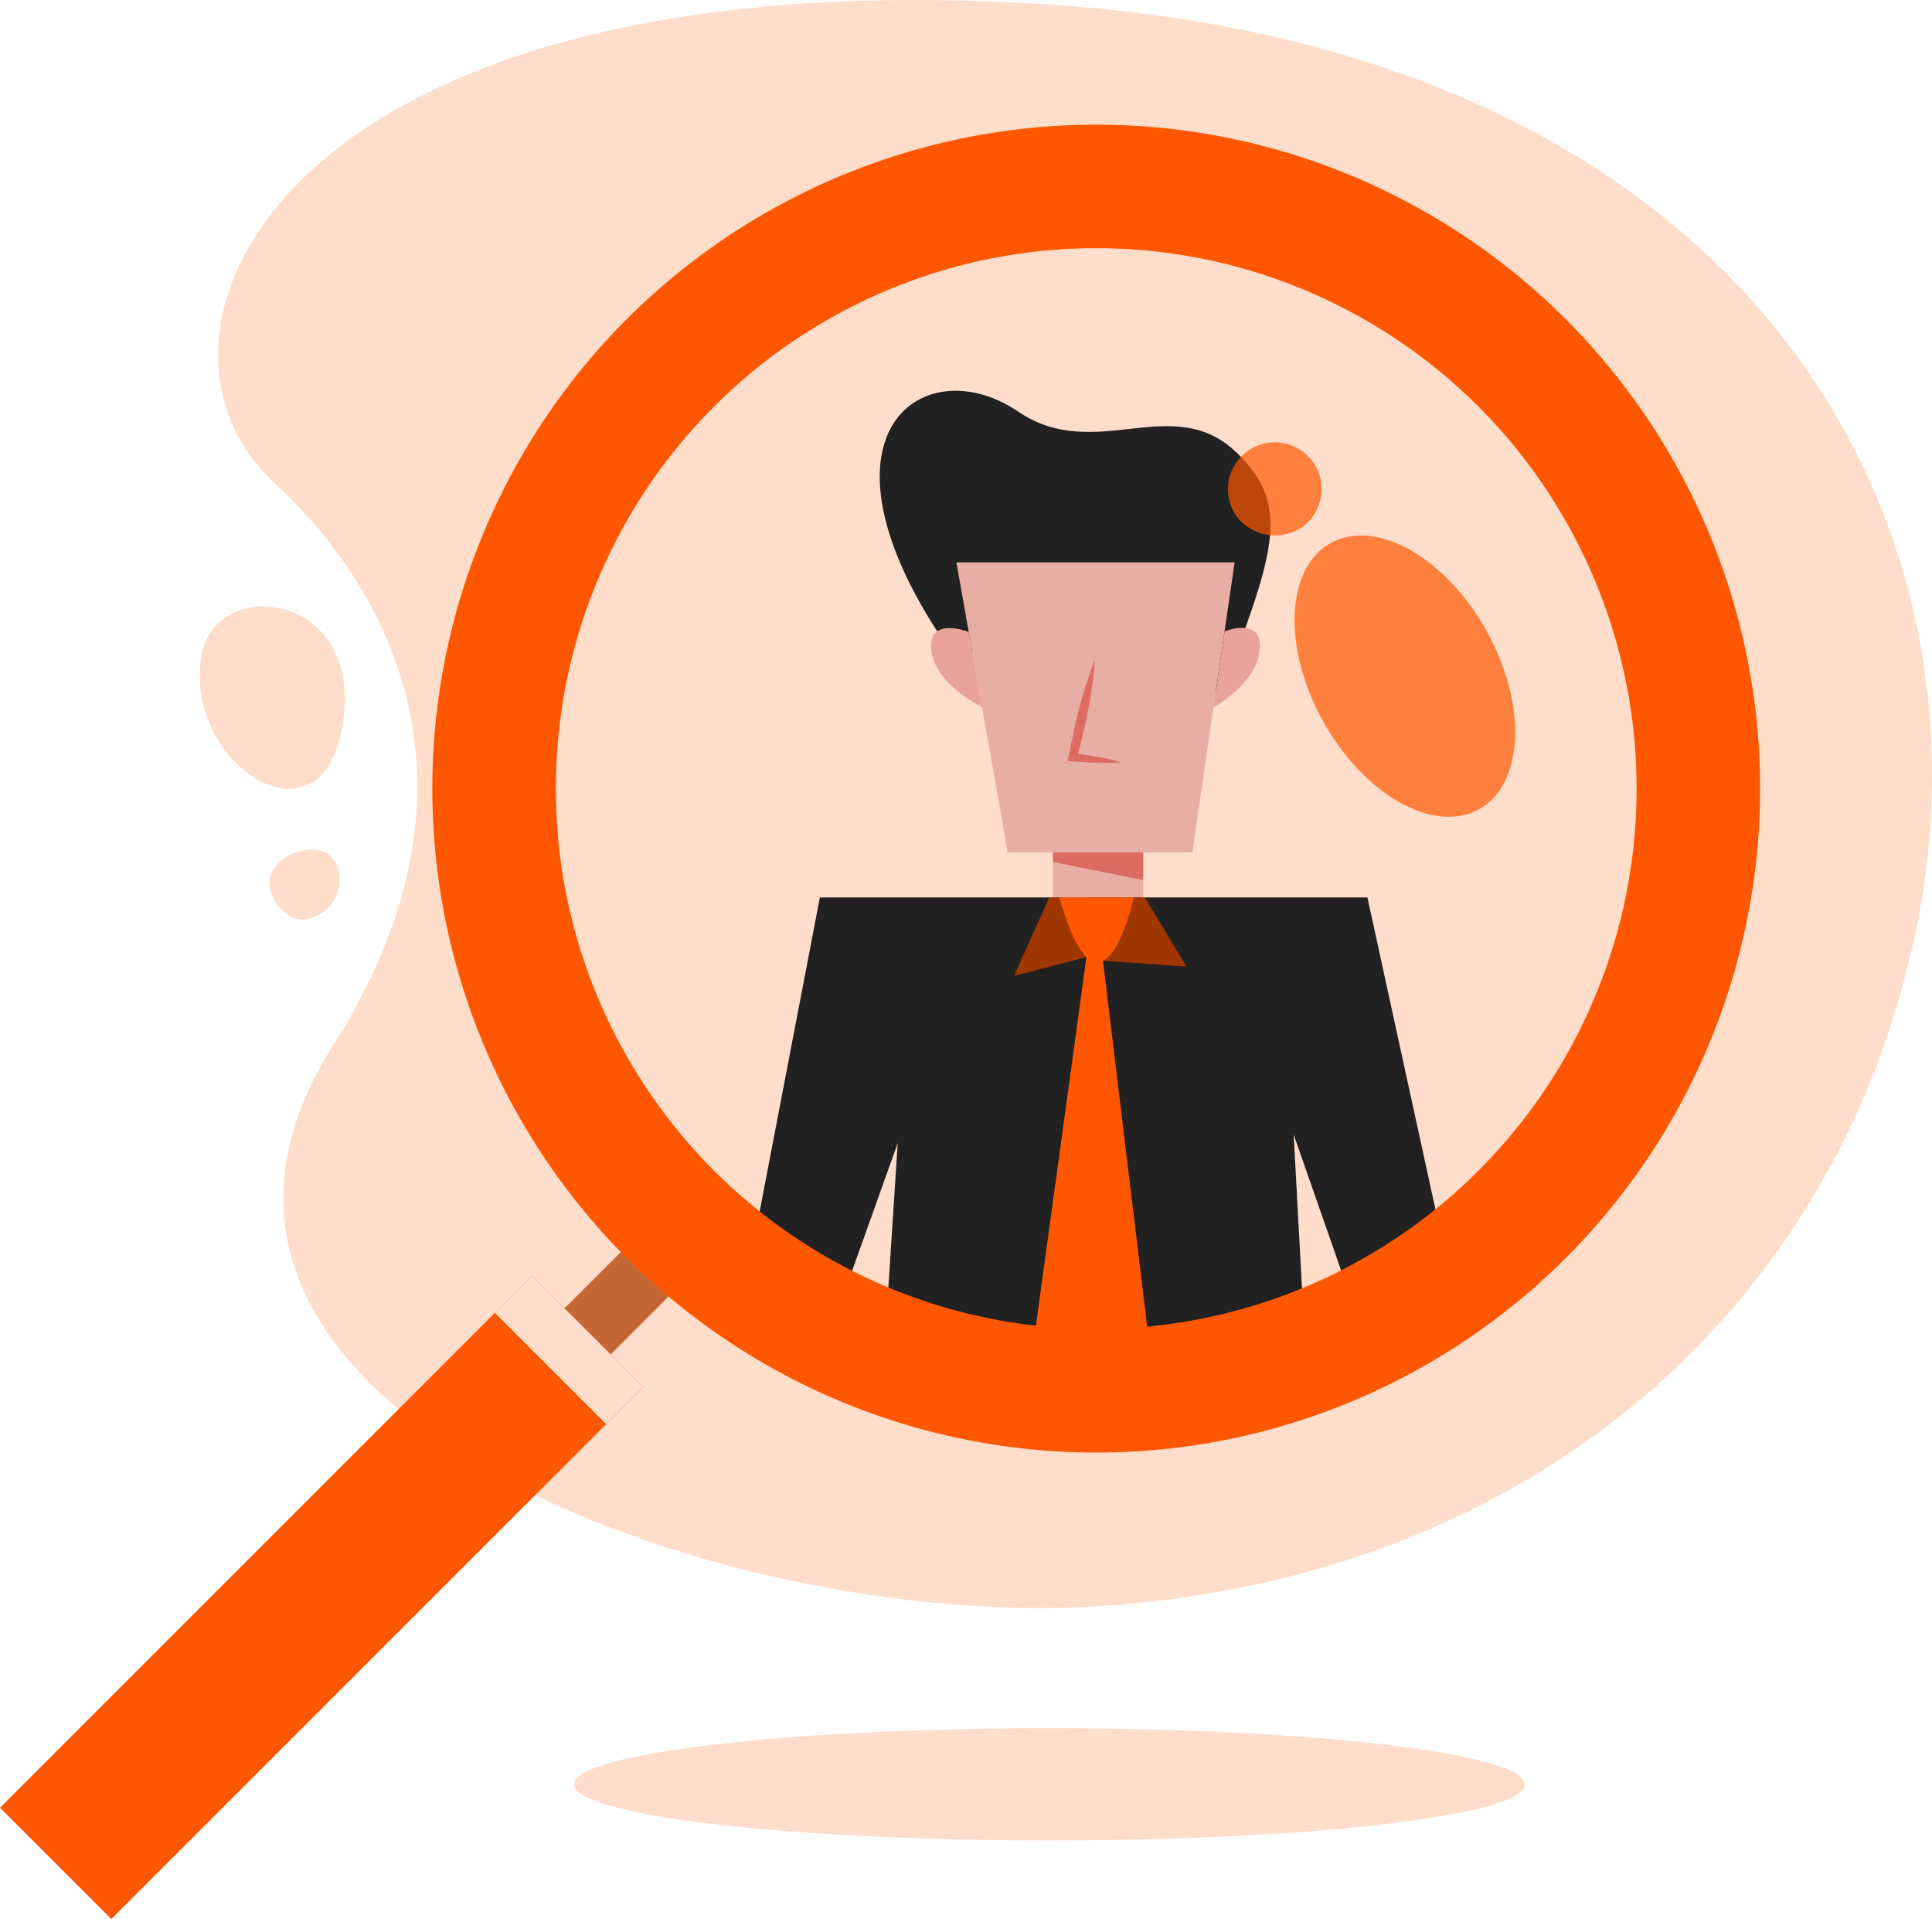
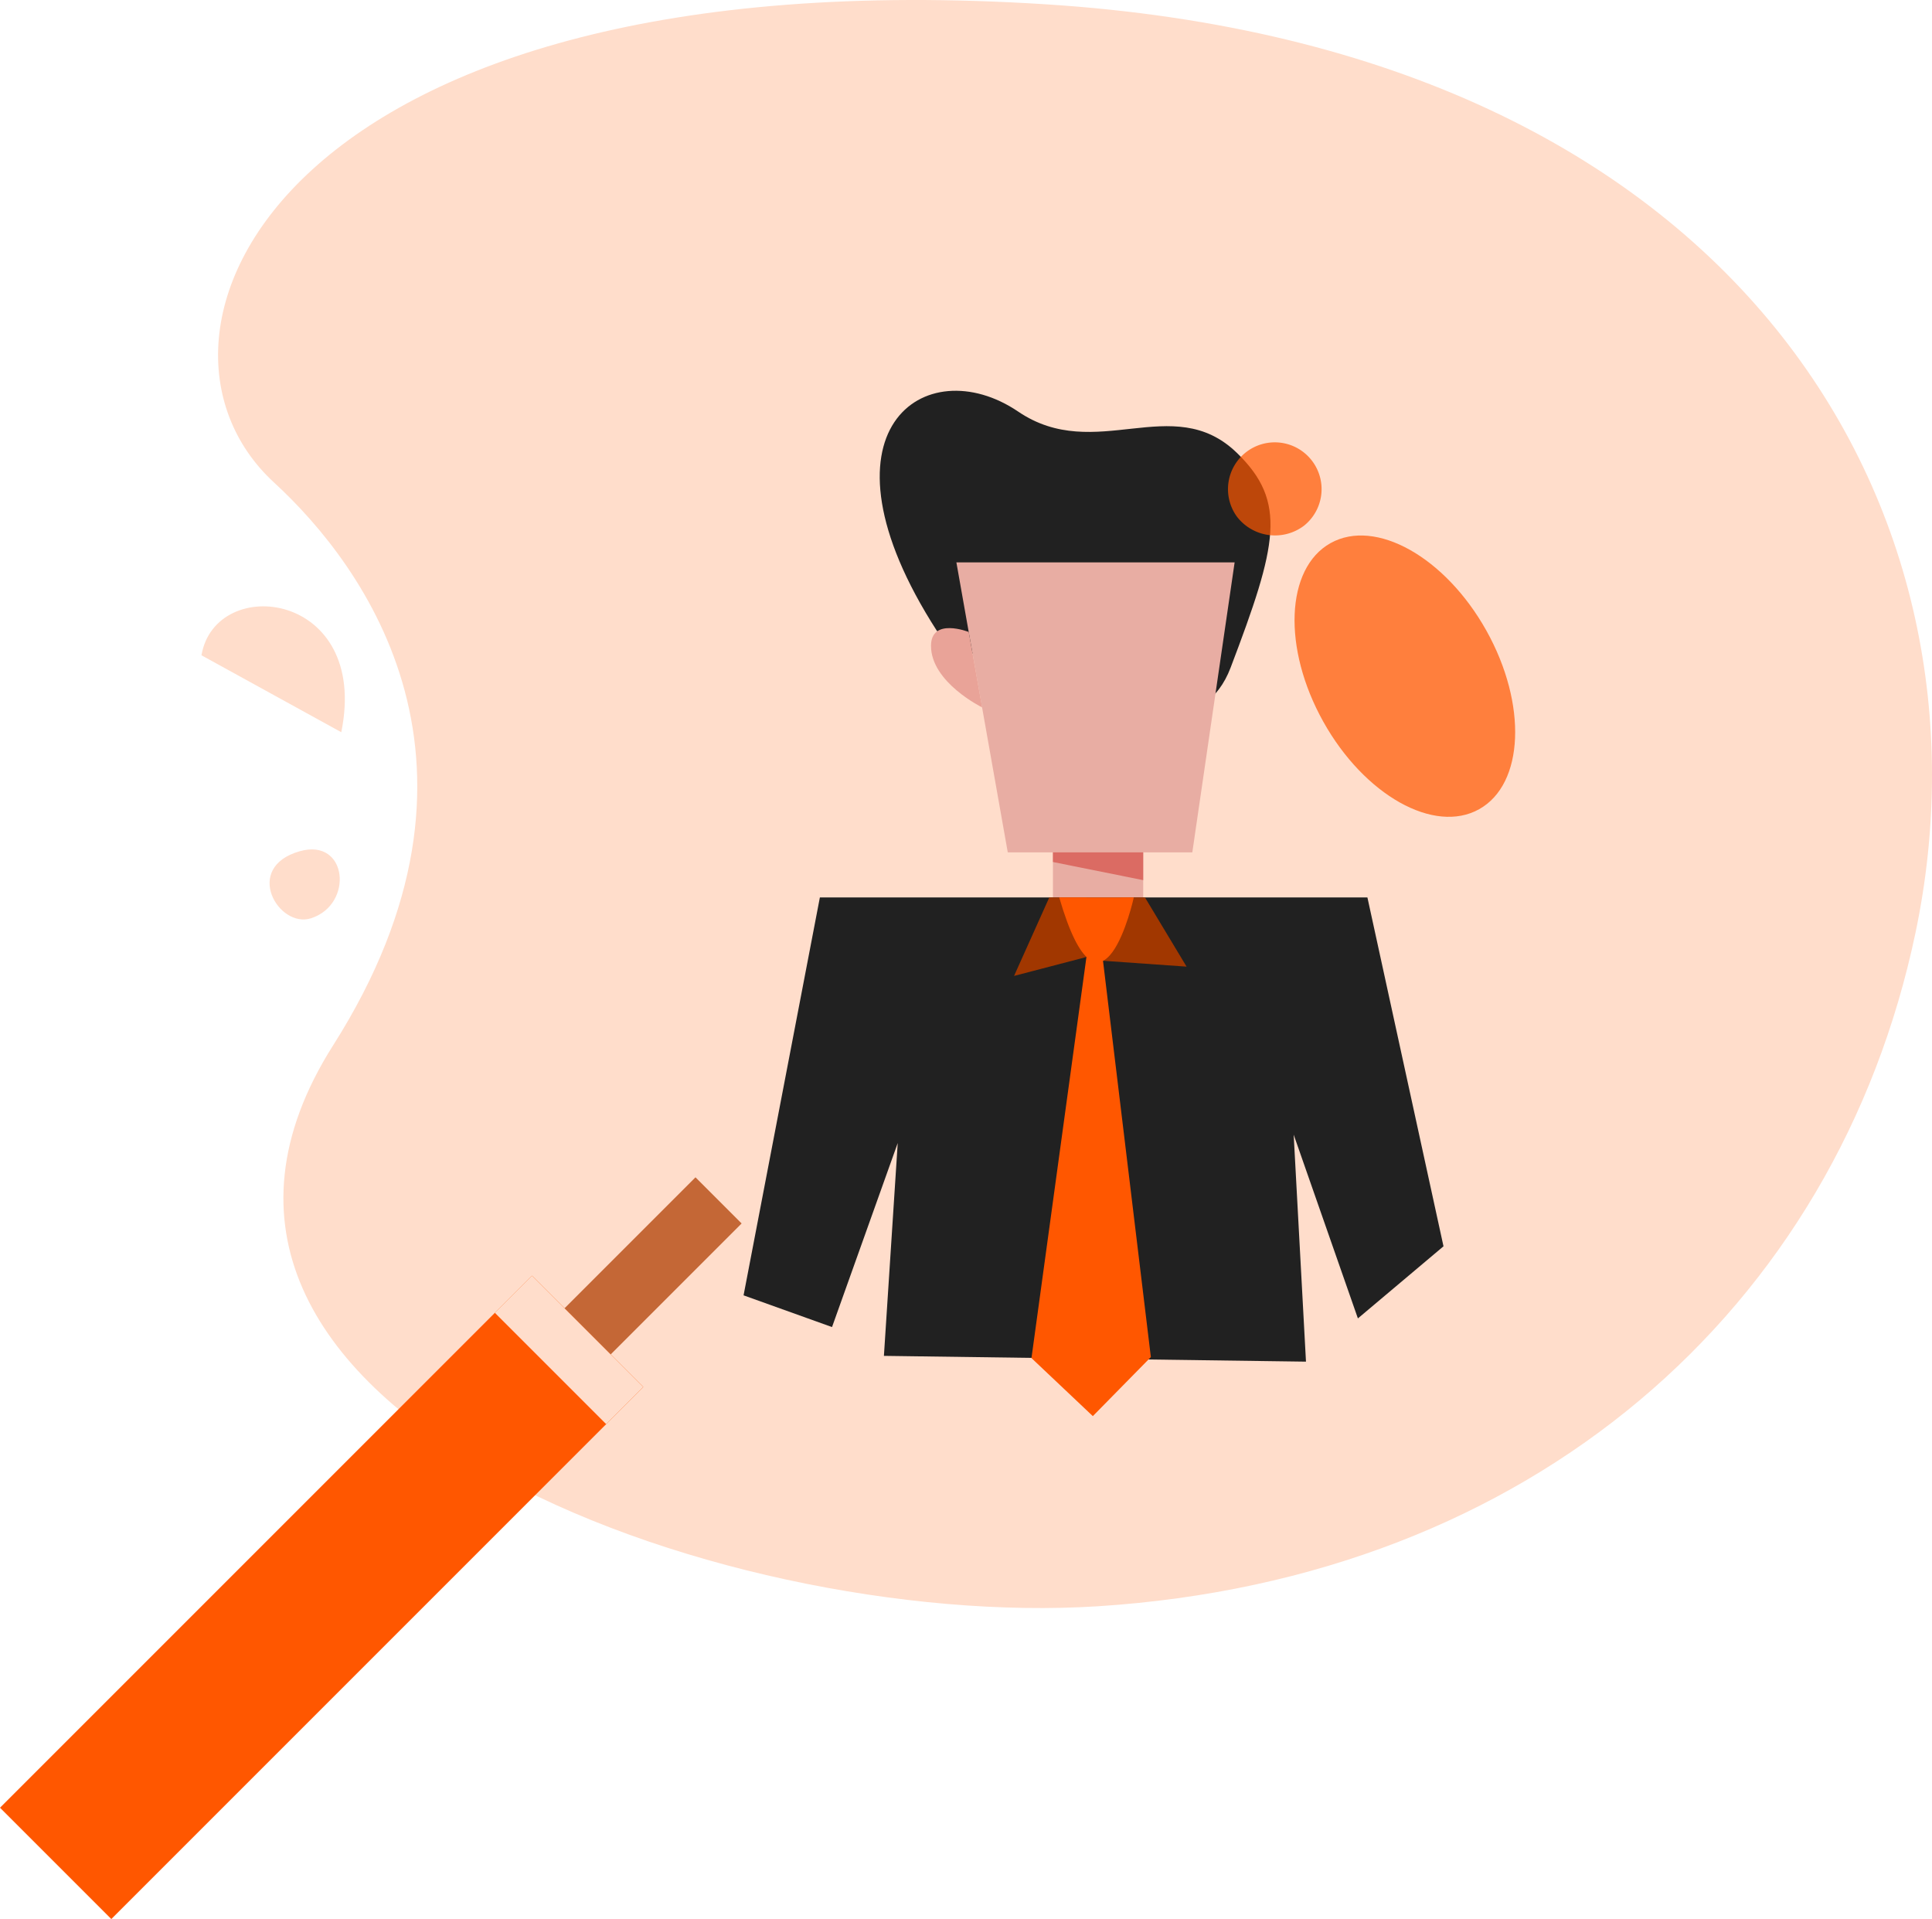
<svg xmlns="http://www.w3.org/2000/svg" width="250.263" height="248.567" viewBox="0 0 250.263 248.567">
  <g id="Account_deosnrt_exist" data-name="Account deosnrt exist" transform="translate(-0.003 -0.003)">
-     <path id="Path_355" data-name="Path 355" d="M283.065,424.841c0,4.018-27.582,7.271-61.6,7.271s-61.6-3.253-61.6-7.271,27.582-7.272,61.6-7.272S283.065,420.823,283.065,424.841Z" transform="translate(-85.525 -193.719)" fill="#ffddcb" />
    <path id="Path_356" data-name="Path 356" d="M206.387,298.078c-49.062,3.137-128.74-25.9-99.046-72.674,23-36.221,4.237-61.944-7.668-72.885-20.953-19.252.923-68.259,100-61.937,90.463,5.768,124.018,66.079,112.626,120.28C302.071,259.492,262.686,294.469,206.387,298.078Z" transform="translate(-64.175 -90.02)" fill="#ffddcb" />
    <rect id="Rectangle_144" data-name="Rectangle 144" width="25.983" height="8.454" transform="translate(71.719 170.869) rotate(-45)" fill="#c46736" />
    <rect id="Rectangle_145" data-name="Rectangle 145" width="97.454" height="20.393" transform="translate(0.003 234.15) rotate(-45)" fill="#ff5700" />
    <rect id="Rectangle_146" data-name="Rectangle 146" width="6.793" height="20.393" transform="translate(64.104 170.045) rotate(-45)" fill="#ffddcb" />
    <path id="Path_357" data-name="Path 357" d="M225.248,195.191c-16.771-26.045-1.476-36.542,10.524-28.409,10.019,6.8,20-2.693,28.307,5.324,6.588,6.363,5.262,11.932-.793,27.856C256.739,217.169,225.248,195.191,225.248,195.191Z" transform="translate(-103.88 -113.468)" fill="#212121" />
    <path id="Path_358" data-name="Path 358" d="M187.936,144.15h23.906l5.481-37.56H181.28Z" transform="translate(-57.391 -33.745)" fill="#e8ada3" />
-     <path id="Path_359" data-name="Path 359" d="M282.542,209.476s4.572-1.859,4.572,1.873c0,4.729-6.014,7.969-6.014,7.969Z" transform="translate(-123.908 -127.691)" fill="#e9a398" />
    <path id="Path_360" data-name="Path 360" d="M232.446,209.568s-4.886-1.934-4.886,1.8c0,4.729,6.622,7.969,6.622,7.969Z" transform="translate(-106.958 -127.708)" fill="#e9a398" />
-     <path id="Path_361" data-name="Path 361" d="M255.442,224.65a57.805,57.805,0,0,0,1.538-9.52,58.561,58.561,0,0,0-2.734,9.253c-.294,1.408-.581,2.734-.806,3.82l1.674.13.984.048,1.77.055a20.828,20.828,0,0,0,2.549-.075,22.689,22.689,0,0,0-2.481-.588l-1.743-.3-.977-.15c-.472-.062-.41-.068-.437-.082s0,0,.055-.1c.055-.246.123-.506.191-.779C255.189,225.819,255.3,225.238,255.442,224.65Z" transform="translate(-115.151 -129.628)" fill="#db6b63" />
    <rect id="Rectangle_147" data-name="Rectangle 147" width="11.693" height="11.386" transform="translate(136.396 108.307)" fill="#e8ada3" />
    <path id="Path_362" data-name="Path 362" d="M216.219,224.62l-8.319-23.8,1.594,29.4-54.673-.748,1.79-27.568L148.1,225.741l-11.458-4.109,9.885-51.542h70.924l9.856,45.19" transform="translate(-40.32 -53.848)" fill="#212121" />
    <path id="Path_363" data-name="Path 363" d="M265.535,260.11l5.392,8.966-10.791-.759s-1.066-6.335,2.3-8.2Z" transform="translate(-117.22 -143.868)" fill="#a13700" />
    <path id="Path_364" data-name="Path 364" d="M201.6,177.806l-9.39,2.453,4.565-10.169H201.6Z" transform="translate(-60.851 -53.848)" fill="#a13700" />
    <path id="Path_365" data-name="Path 365" d="M261.523,260.11s-4.169,18.889-9.663,0Z" transform="translate(-114.651 -143.868)" fill="#ff5700" />
    <path id="Path_366" data-name="Path 366" d="M255.867,271.477l6.2,51.331-7.517,7.647-7.948-7.517L253.721,271S255.457,268.661,255.867,271.477Z" transform="translate(-112.986 -147.027)" fill="#ff5700" />
    <path id="Path_367" data-name="Path 367" d="M199.58,161.55h11.693v3.6L199.58,162.8Z" transform="translate(-63.184 -51.145)" fill="#db6b63" />
    <circle id="Ellipse_85" data-name="Ellipse 85" cx="63.694" cy="63.694" r="63.694" transform="translate(59.188 69.403) rotate(-21.15)" fill="none" />
    <g id="Group_19" data-name="Group 19" transform="translate(159.069 57.295)" opacity="0.7">
      <path id="Path_369" data-name="Path 369" d="M300.193,215.636c-5.317-9.52-4.893-19.874.936-23.133S316,194.321,321.317,203.84s4.893,19.867-.936,23.127S305.51,225.156,300.193,215.636Z" transform="translate(-287.842 -179.447)" fill="#ff5700" />
      <path id="Path_370" data-name="Path 370" d="M284.99,183.461a6.062,6.062,0,1,1,8.7,1.2A6.219,6.219,0,0,1,284.99,183.461Z" transform="translate(-283.847 -173.856)" fill="#ff5700" />
    </g>
-     <path id="Path_371" data-name="Path 371" d="M107.288,221.247c3.725-18.254-16.3-20.584-18.11-9.964C86.806,225.245,104.158,236.569,107.288,221.247Z" transform="translate(-63.077 -126.403)" fill="#ffddcb" />
+     <path id="Path_371" data-name="Path 371" d="M107.288,221.247c3.725-18.254-16.3-20.584-18.11-9.964Z" transform="translate(-63.077 -126.403)" fill="#ffddcb" />
    <path id="Path_372" data-name="Path 372" d="M106.092,251.25c-7.415,2.112-2.734,10.046,1.476,8.679C113.111,258.139,112.311,249.48,106.092,251.25Z" transform="translate(-67.267 -140.988)" fill="#ffddcb" />
    <g id="Ellipse_108" data-name="Ellipse 108" transform="translate(56.003 16.151)" fill="none" stroke="#ff5700" stroke-width="16">
      <circle cx="86" cy="86" r="86" stroke="none" />
-       <circle cx="86" cy="86" r="78" fill="none" />
    </g>
  </g>
</svg>